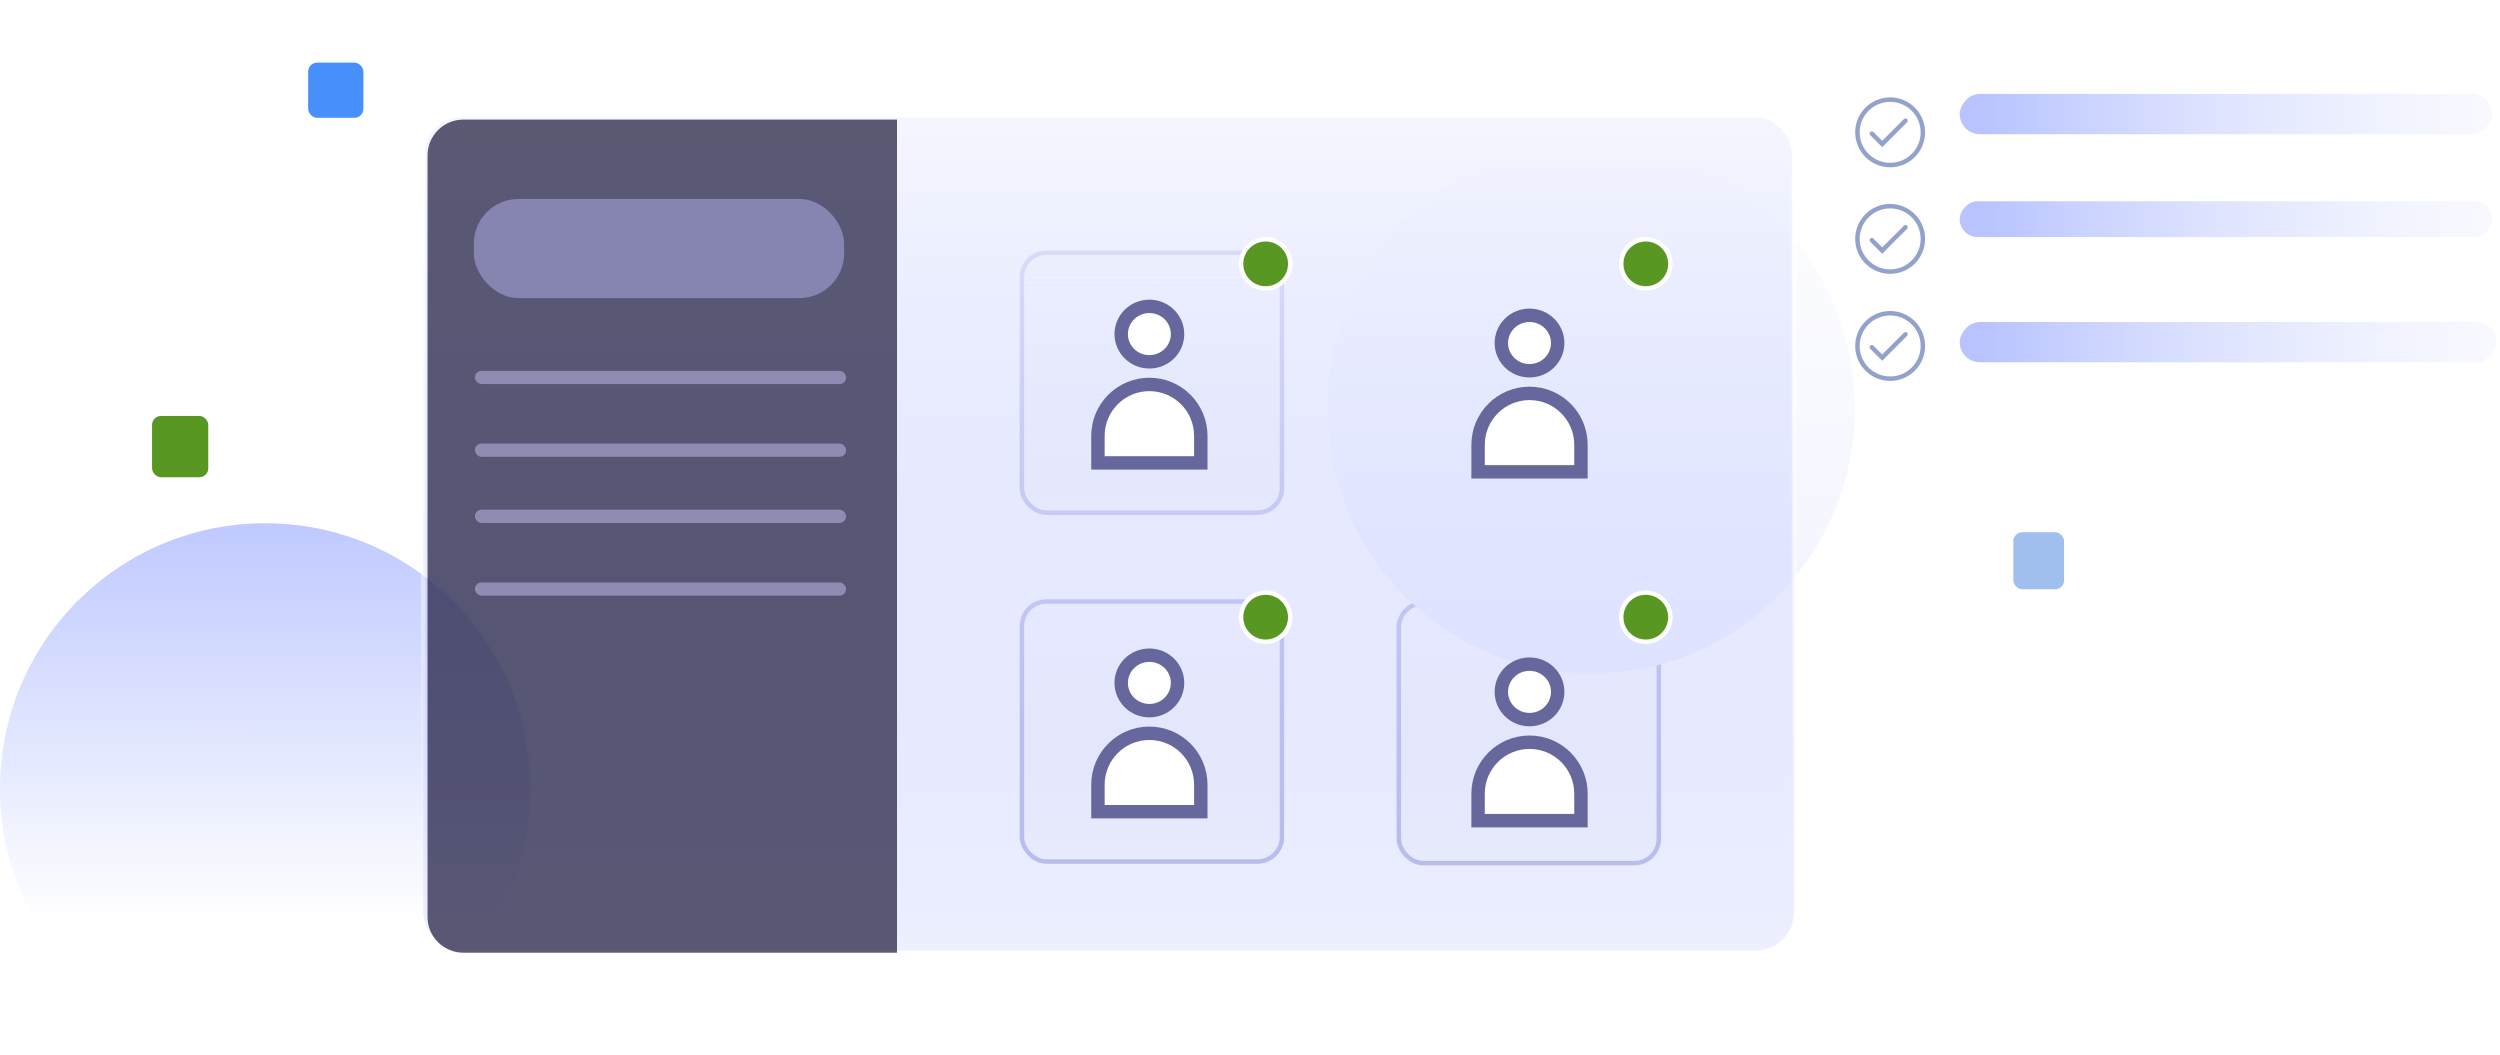
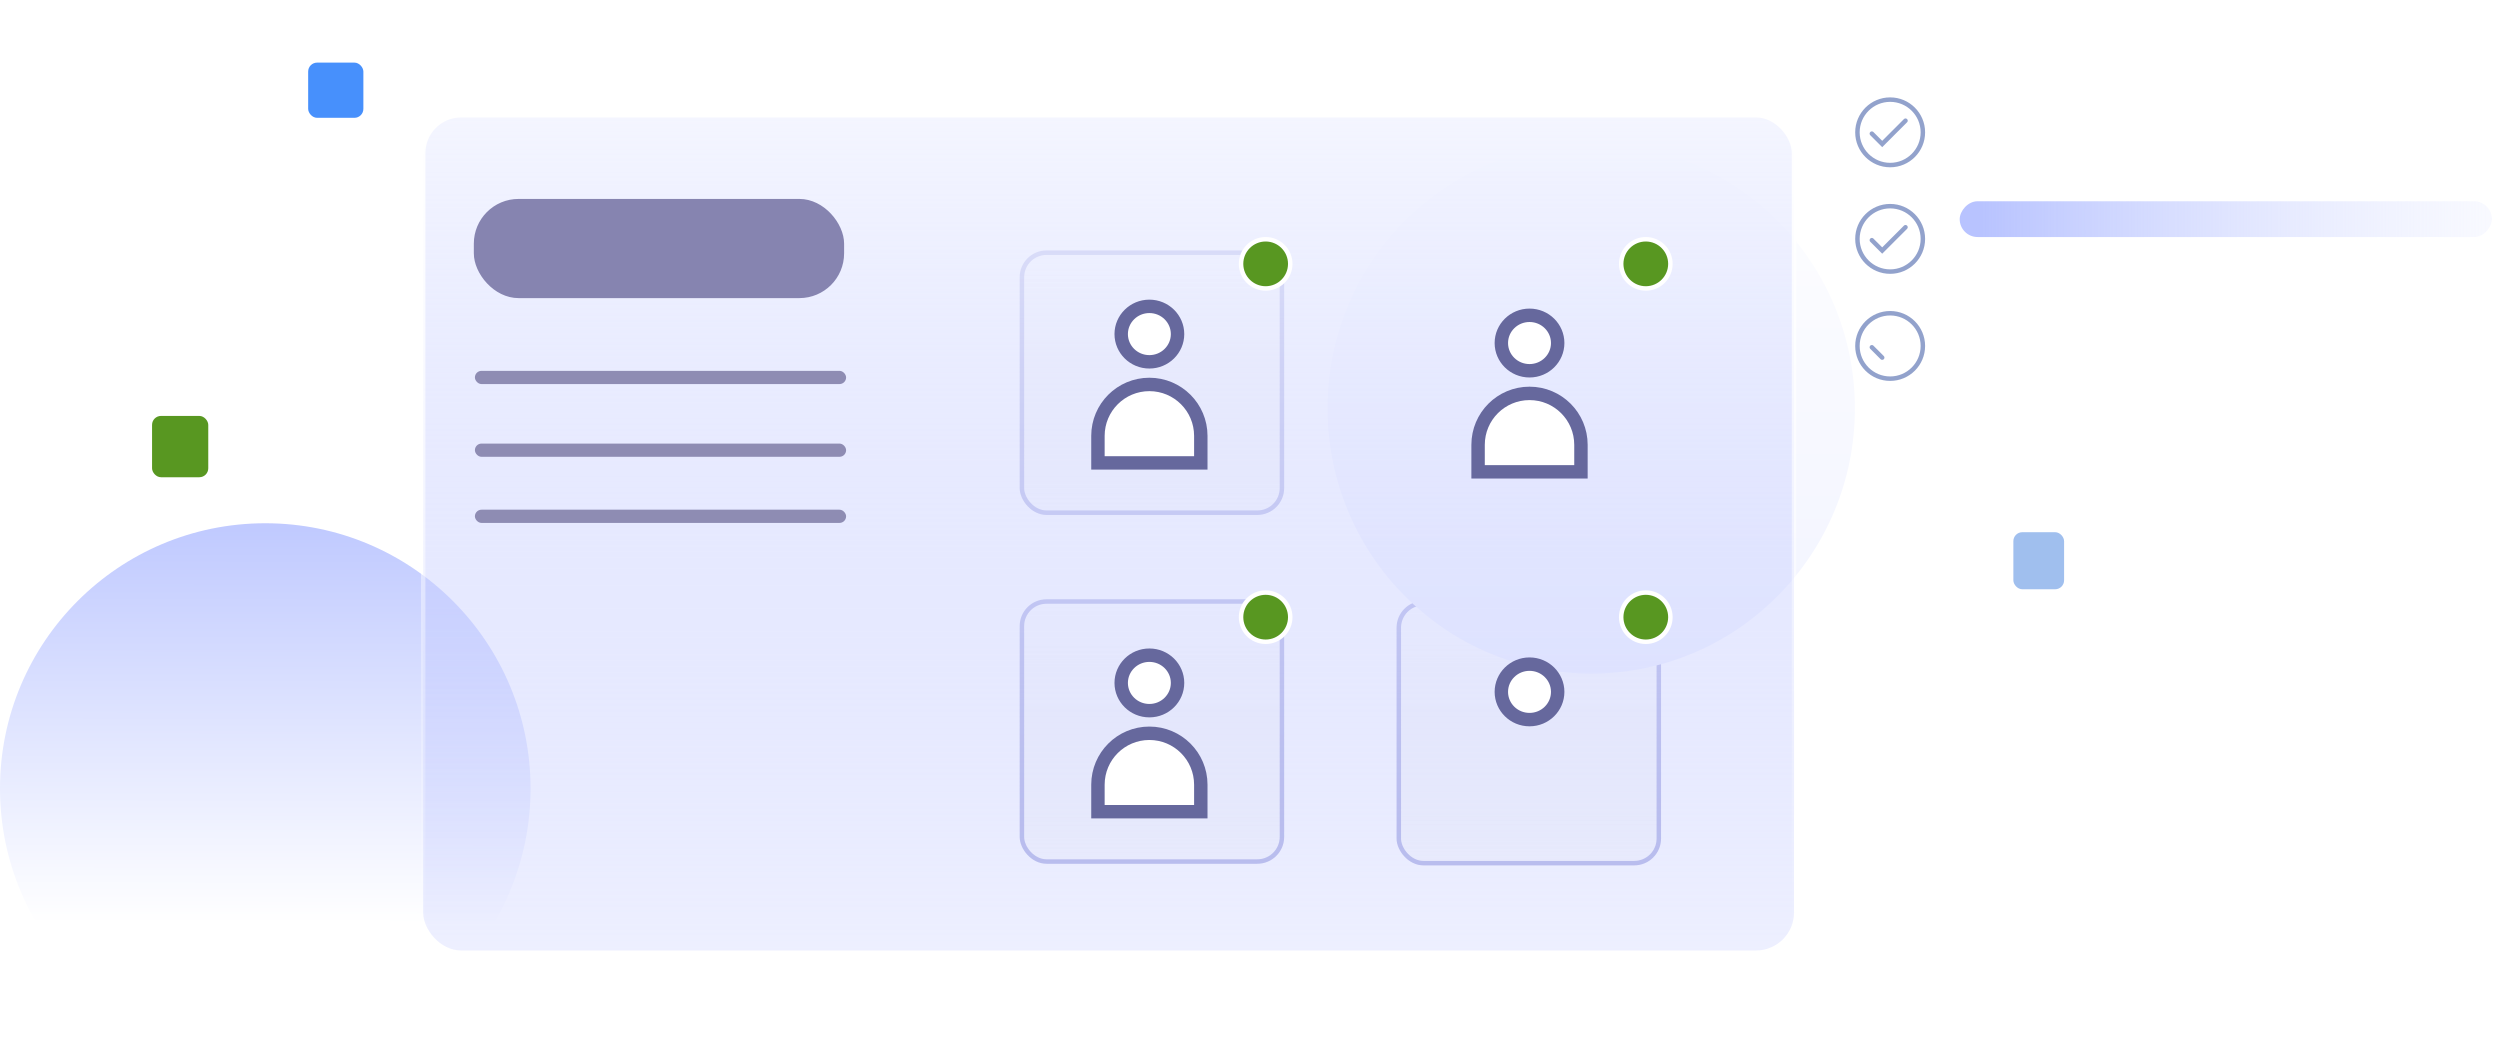
<svg xmlns="http://www.w3.org/2000/svg" width="559" height="236" viewBox="0 0 559 236" fill="none">
  <rect x="228" y="56" width="59.139" height="59.139" rx="6" fill="url(#paint0_linear_905_734)" />
  <rect x="228.5" y="56.5" width="58.139" height="58.139" rx="5.5" stroke="#9194DA" stroke-opacity="0.6" />
  <rect x="228" y="134" width="59.139" height="59.139" rx="6" fill="url(#paint1_linear_905_734)" />
  <rect x="228.5" y="134.5" width="58.139" height="58.139" rx="5.5" stroke="#9194DA" stroke-opacity="0.6" />
  <rect x="312.273" y="56" width="59.139" height="59.139" rx="6" fill="url(#paint2_linear_905_734)" />
  <rect x="312.773" y="56.5" width="58.139" height="58.139" rx="5.5" stroke="#9194DA" stroke-opacity="0.6" />
  <rect x="312.273" y="134.359" width="59.139" height="59.139" rx="6" fill="url(#paint3_linear_905_734)" />
  <rect x="312.773" y="134.859" width="58.139" height="58.139" rx="5.5" stroke="#9194DA" stroke-opacity="0.6" />
  <g filter="url(#filter0_i_905_734)">
    <ellipse cx="355.797" cy="59.315" rx="58.955" ry="59.315" fill="url(#paint4_linear_905_734)" />
  </g>
  <circle cx="59.315" cy="176.315" r="59.315" fill="url(#paint5_linear_905_734)" />
  <rect width="119" height="8" rx="4" transform="matrix(-1 0 0 1 557.188 45)" fill="url(#paint6_linear_905_734)" />
-   <rect width="120" height="9" rx="4.5" transform="matrix(-1 0 0 1 558.188 72)" fill="url(#paint7_linear_905_734)" />
-   <rect width="119" height="9" rx="4.5" transform="matrix(-1 0 0 1 557.188 21)" fill="url(#paint8_linear_905_734)" />
  <circle cx="422.638" cy="53.414" r="7.316" stroke="#92A2CC" />
  <path d="M418.544 53.704L420.86 56.02L426.07 50.809" stroke="#92A2CC" stroke-linecap="round" />
  <circle cx="422.638" cy="77.357" r="7.316" stroke="#92A2CC" />
-   <path d="M418.544 77.647L420.86 79.963L426.07 74.752" stroke="#92A2CC" stroke-linecap="round" />
+   <path d="M418.544 77.647L420.86 79.963" stroke="#92A2CC" stroke-linecap="round" />
  <circle cx="422.638" cy="29.591" r="7.316" stroke="#92A2CC" />
  <path d="M418.544 29.88L420.86 32.196L426.07 26.986" stroke="#92A2CC" stroke-linecap="round" />
  <rect x="94.62" y="25.761" width="306.523" height="186.766" rx="8.5" fill="url(#paint9_linear_905_734)" stroke="url(#paint10_linear_905_734)" />
-   <path d="M95.599 34.739C95.599 30.321 99.18 26.739 103.599 26.739H200.57V213.027H103.599C99.18 213.027 95.599 209.446 95.599 205.027V34.739Z" fill="#1B183A" fill-opacity="0.7" />
  <rect x="105.948" y="44.481" width="82.795" height="22.177" rx="10" fill="#8684B0" />
  <rect x="106.188" y="82.921" width="83" height="2.957" rx="1.478" fill="#8E8CB3" />
  <rect x="106.188" y="99.185" width="83" height="2.957" rx="1.478" fill="#8E8CB3" />
  <rect x="106.188" y="113.969" width="83" height="2.957" rx="1.478" fill="#8E8CB3" />
-   <rect x="106.188" y="130.232" width="83" height="2.957" rx="1.478" fill="#8E8CB3" />
  <g filter="url(#filter1_f_905_734)">
    <rect x="34" y="93" width="12.568" height="13.71" rx="2" fill="#589721" />
  </g>
  <g filter="url(#filter2_f_905_734)">
    <rect x="68.906" y="14" width="12.345" height="12.345" rx="2" fill="#4790FC" />
  </g>
  <g filter="url(#filter3_f_905_734)">
    <rect x="450.188" y="119" width="11.342" height="12.76" rx="2" fill="#A0BFEE" />
  </g>
  <path d="M348.3 76.703C348.3 80.111 345.497 82.905 342 82.905C338.503 82.905 335.7 80.111 335.7 76.703C335.7 73.295 338.503 70.5 342 70.5C345.497 70.5 348.3 73.295 348.3 76.703Z" fill="white" stroke="#66689D" stroke-width="3" />
  <path d="M330.5 99.46C330.5 93.108 335.649 87.96 342 87.96C348.351 87.96 353.5 93.108 353.5 99.46V105.5H330.5V99.46Z" fill="white" stroke="#66689D" stroke-width="3" />
  <path d="M348.3 154.703C348.3 158.111 345.497 160.905 342 160.905C338.503 160.905 335.7 158.111 335.7 154.703C335.7 151.295 338.503 148.5 342 148.5C345.497 148.5 348.3 151.295 348.3 154.703Z" fill="white" stroke="#66689D" stroke-width="3" />
-   <path d="M330.5 177.46C330.5 171.108 335.649 165.96 342 165.96C348.351 165.96 353.5 171.108 353.5 177.46V183.5H330.5V177.46Z" fill="white" stroke="#66689D" stroke-width="3" />
  <path d="M263.3 152.703C263.3 156.111 260.497 158.905 257 158.905C253.503 158.905 250.7 156.111 250.7 152.703C250.7 149.295 253.503 146.5 257 146.5C260.497 146.5 263.3 149.295 263.3 152.703Z" fill="white" stroke="#66689D" stroke-width="3" />
  <path d="M245.5 175.46C245.5 169.108 250.649 163.96 257 163.96C263.351 163.96 268.5 169.108 268.5 175.46V181.5H245.5V175.46Z" fill="white" stroke="#66689D" stroke-width="3" />
  <path d="M263.3 74.703C263.3 78.111 260.497 80.905 257 80.905C253.503 80.905 250.7 78.111 250.7 74.703C250.7 71.295 253.503 68.5 257 68.5C260.497 68.5 263.3 71.295 263.3 74.703Z" fill="white" stroke="#66689D" stroke-width="3" />
  <path d="M245.5 97.46C245.5 91.108 250.649 85.96 257 85.96C263.351 85.96 268.5 91.108 268.5 97.46V103.5H245.5V97.46Z" fill="white" stroke="#66689D" stroke-width="3" />
  <circle cx="283" cy="59" r="5.5" fill="#589721" stroke="white" />
  <circle cx="368" cy="59" r="5.5" fill="#589721" stroke="white" />
  <circle cx="368" cy="138" r="5.5" fill="#589721" stroke="white" />
  <circle cx="283" cy="138" r="5.5" fill="#589721" stroke="white" />
  <defs>
    <filter id="filter0_i_905_734" x="296.842" y="0" width="117.91" height="146.629" filterUnits="userSpaceOnUse" color-interpolation-filters="sRGB">
      <feFlood flood-opacity="0" result="BackgroundImageFix" />
      <feBlend mode="normal" in="SourceGraphic" in2="BackgroundImageFix" result="shape" />
      <feColorMatrix in="SourceAlpha" type="matrix" values="0 0 0 0 0 0 0 0 0 0 0 0 0 0 0 0 0 0 127 0" result="hardAlpha" />
      <feOffset dy="32" />
      <feGaussianBlur stdDeviation="14" />
      <feComposite in2="hardAlpha" operator="arithmetic" k2="-1" k3="1" />
      <feColorMatrix type="matrix" values="0 0 0 0 0.792 0 0 0 0 0.824 0 0 0 0 1 0 0 0 1 0" />
      <feBlend mode="normal" in2="shape" result="effect1_innerShadow_905_734" />
    </filter>
    <filter id="filter1_f_905_734" x="22" y="81" width="36.567" height="37.71" filterUnits="userSpaceOnUse" color-interpolation-filters="sRGB">
      <feFlood flood-opacity="0" result="BackgroundImageFix" />
      <feBlend mode="normal" in="SourceGraphic" in2="BackgroundImageFix" result="shape" />
      <feGaussianBlur stdDeviation="6" result="effect1_foregroundBlur_905_734" />
    </filter>
    <filter id="filter2_f_905_734" x="60.906" y="6" width="28.345" height="28.345" filterUnits="userSpaceOnUse" color-interpolation-filters="sRGB">
      <feFlood flood-opacity="0" result="BackgroundImageFix" />
      <feBlend mode="normal" in="SourceGraphic" in2="BackgroundImageFix" result="shape" />
      <feGaussianBlur stdDeviation="4" result="effect1_foregroundBlur_905_734" />
    </filter>
    <filter id="filter3_f_905_734" x="442.188" y="111" width="27.342" height="28.76" filterUnits="userSpaceOnUse" color-interpolation-filters="sRGB">
      <feFlood flood-opacity="0" result="BackgroundImageFix" />
      <feBlend mode="normal" in="SourceGraphic" in2="BackgroundImageFix" result="shape" />
      <feGaussianBlur stdDeviation="4" result="effect1_foregroundBlur_905_734" />
    </filter>
    <linearGradient id="paint0_linear_905_734" x1="257.57" y1="56" x2="257.57" y2="115.139" gradientUnits="userSpaceOnUse">
      <stop stop-color="white" />
      <stop offset="1" stop-color="#F0F0F0" stop-opacity="0.2" />
    </linearGradient>
    <linearGradient id="paint1_linear_905_734" x1="257.57" y1="134" x2="257.57" y2="193.139" gradientUnits="userSpaceOnUse">
      <stop stop-color="white" />
      <stop offset="1" stop-color="#F0F0F0" stop-opacity="0.2" />
    </linearGradient>
    <linearGradient id="paint2_linear_905_734" x1="341.843" y1="56" x2="341.843" y2="115.139" gradientUnits="userSpaceOnUse">
      <stop stop-color="white" />
      <stop offset="1" stop-color="#F0F0F0" stop-opacity="0.2" />
    </linearGradient>
    <linearGradient id="paint3_linear_905_734" x1="341.843" y1="134.359" x2="341.843" y2="193.498" gradientUnits="userSpaceOnUse">
      <stop stop-color="white" />
      <stop offset="1" stop-color="#F0F0F0" stop-opacity="0.2" />
    </linearGradient>
    <linearGradient id="paint4_linear_905_734" x1="355.797" y1="-10.445" x2="355.797" y2="111.914" gradientUnits="userSpaceOnUse">
      <stop stop-color="white" />
      <stop offset="1" stop-color="#F2F4FF" />
    </linearGradient>
    <linearGradient id="paint5_linear_905_734" x1="59.315" y1="106.555" x2="59.214" y2="215.549" gradientUnits="userSpaceOnUse">
      <stop stop-color="#B8C3FF" />
      <stop offset="0.917" stop-color="white" />
    </linearGradient>
    <linearGradient id="paint6_linear_905_734" x1="114.103" y1="5.606" x2="-13.222" y2="5.606" gradientUnits="userSpaceOnUse">
      <stop stop-color="#B8C3FF" />
      <stop offset="1" stop-color="#F2F4FF" stop-opacity="0.28" />
    </linearGradient>
    <linearGradient id="paint7_linear_905_734" x1="115.062" y1="6.306" x2="-13.333" y2="6.306" gradientUnits="userSpaceOnUse">
      <stop stop-color="#B8C3FF" />
      <stop offset="1" stop-color="#F2F4FF" stop-opacity="0.28" />
    </linearGradient>
    <linearGradient id="paint8_linear_905_734" x1="114.103" y1="6.306" x2="-13.222" y2="6.306" gradientUnits="userSpaceOnUse">
      <stop stop-color="#B8C3FF" />
      <stop offset="1" stop-color="#F2F4FF" stop-opacity="0.28" />
    </linearGradient>
    <linearGradient id="paint9_linear_905_734" x1="247.882" y1="25.261" x2="247.882" y2="280.298" gradientUnits="userSpaceOnUse">
      <stop stop-color="#F1F3FF" stop-opacity="0.78" />
      <stop offset="1" stop-color="#8F9CFF" stop-opacity="0" />
    </linearGradient>
    <linearGradient id="paint10_linear_905_734" x1="247.882" y1="25.261" x2="247.882" y2="213.027" gradientUnits="userSpaceOnUse">
      <stop stop-color="white" />
      <stop offset="1" stop-color="white" stop-opacity="0" />
    </linearGradient>
  </defs>
</svg>